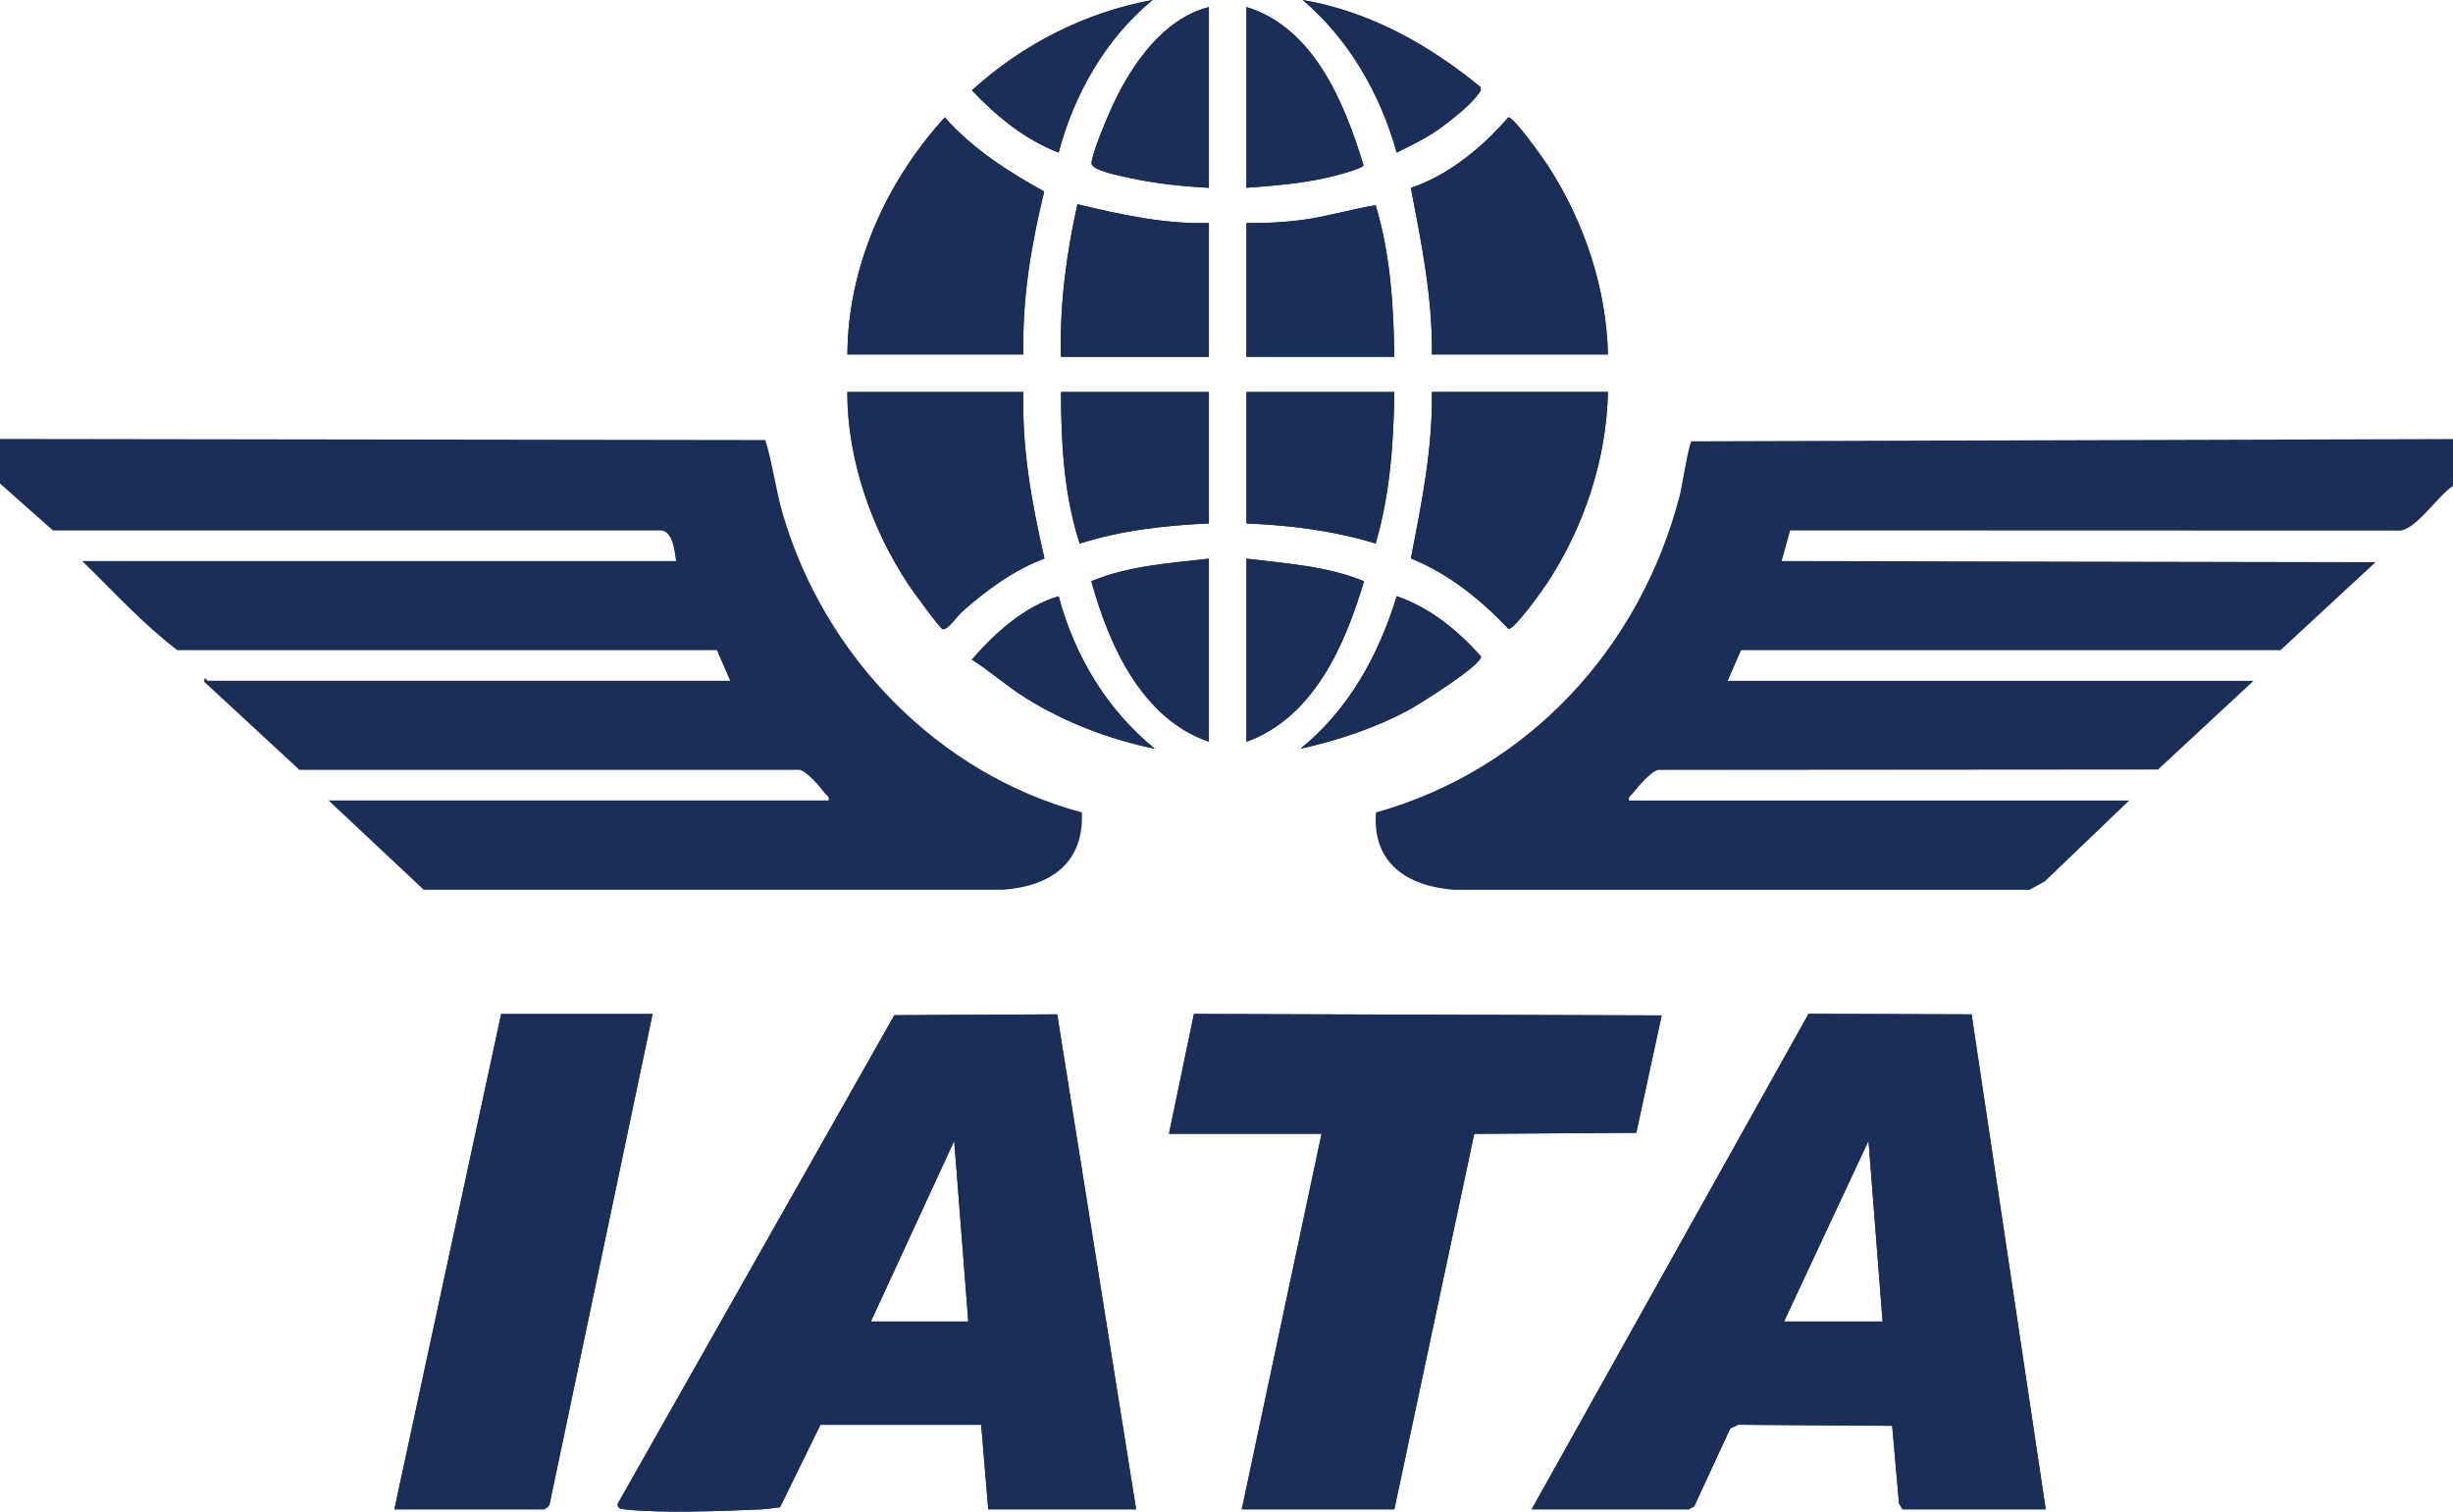
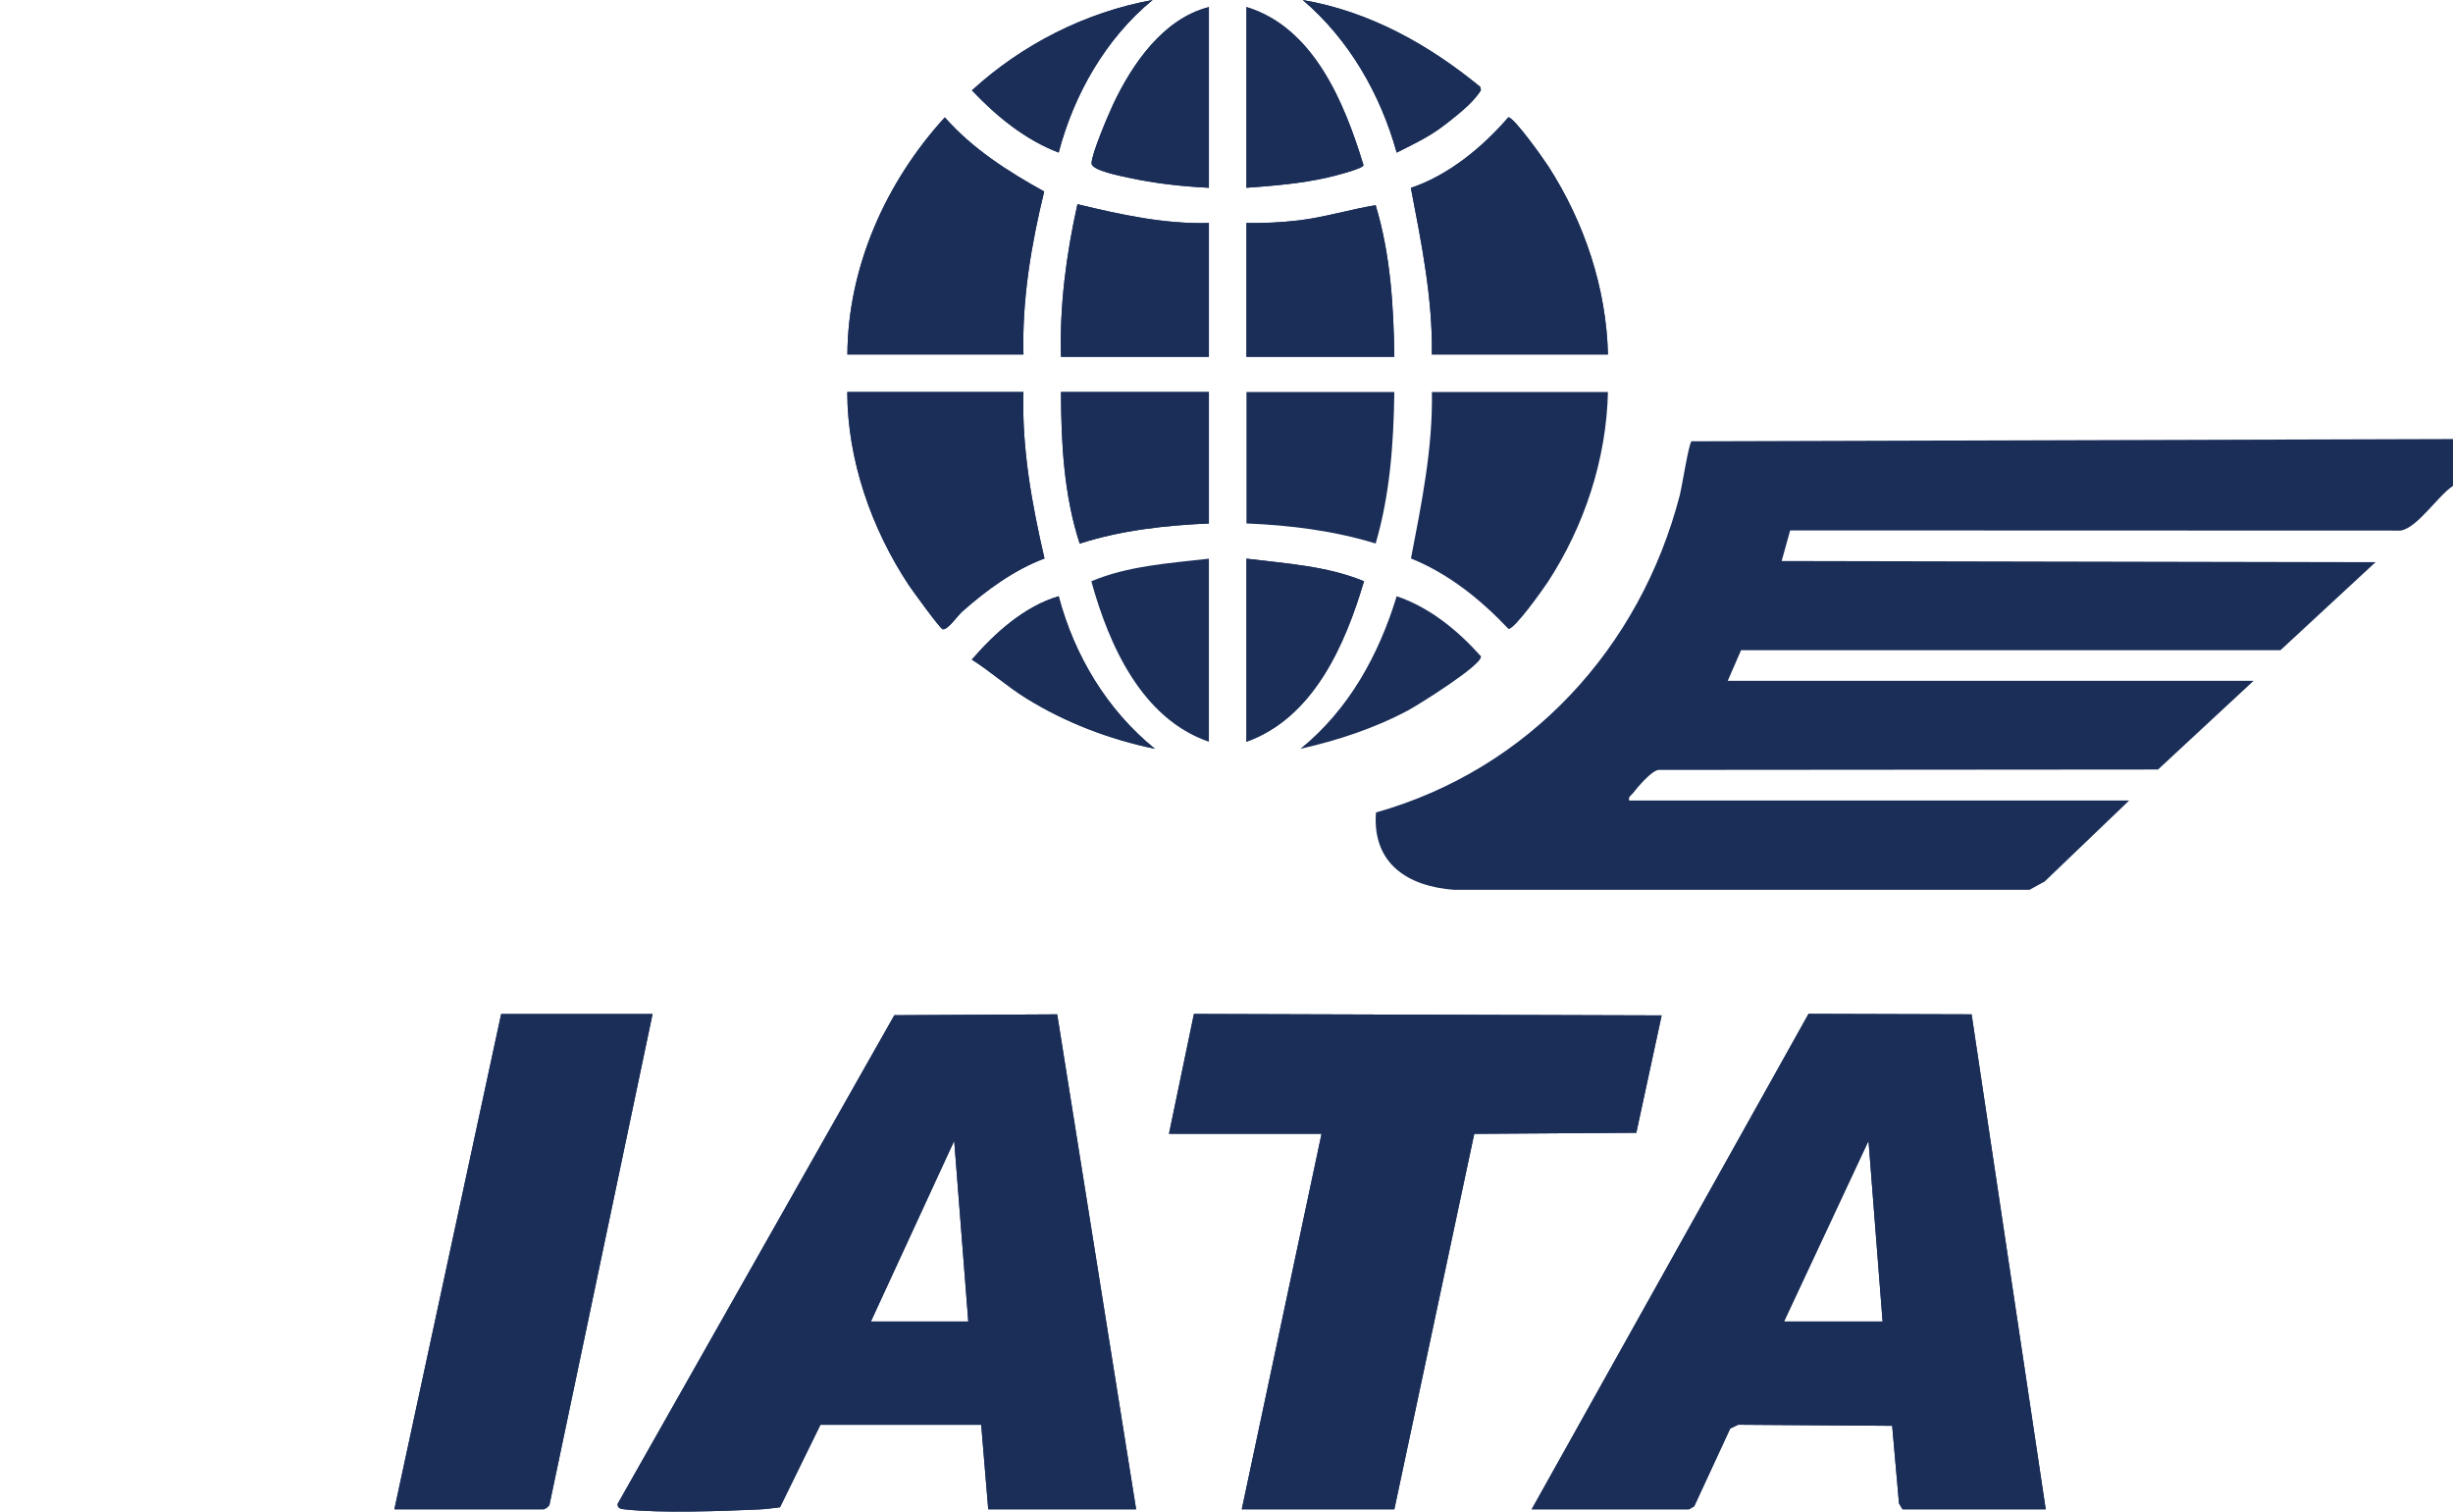
<svg xmlns="http://www.w3.org/2000/svg" id="Layer_1" data-name="Layer 1" viewBox="0 0 250.8 154.55">
  <defs>
    <style> .cls-1 { fill: #1a2e58; } </style>
  </defs>
  <path class="cls-1" d="M99.37,9.24c2.5,2.64,5.44,5.05,8.87,6.36,1.56-5.94,4.8-11.65,9.6-15.6-6.87,1.25-13.34,4.55-18.47,9.24ZM151.34,8.88c-5.25-4.32-11.35-7.73-18.14-8.88,4.73,4.03,7.94,9.62,9.6,15.6,1.44-.73,2.93-1.42,4.25-2.35.95-.65,3.16-2.41,3.8-3.27.19-.26.42-.49.56-.78l-.07-.32ZM113.79,10.71c-.49,1.06-2.2,5.07-2.18,5.99.02.74,3.04,1.3,3.78,1.47,2.69.59,5.46.89,8.21,1.03V.72c-4.67,1.19-7.85,5.82-9.81,9.99ZM127.44.72v18.48c2.71-.2,5.56-.43,8.21-1.03.6-.13,3.67-.9,3.76-1.27-1.92-6.32-5.07-14.09-11.97-16.18ZM106.76,19.58c-3.73-2.06-7.31-4.35-10.16-7.58-5.99,6.55-9.91,15.26-9.96,24.24h18c-.15-5.62.79-11.22,2.12-16.66ZM158.31,17.01c-.46-.72-3.59-5.13-4.1-5.01-2.61,3.04-6.11,5.93-9.96,7.21,1.08,5.62,2.23,11.27,2.15,17.03h18c-.17-6.83-2.41-13.51-6.09-19.23ZM110.16,20.88c-1.14,5.11-1.83,10.34-1.68,15.6h15.12v-13.68c-4.57.13-9.04-.87-13.44-1.92ZM140.65,20.98c-2.62.43-5.19,1.23-7.84,1.55-1.77.21-3.59.3-5.37.27v13.68h15.12c-.07-5.2-.39-10.5-1.91-15.5ZM104.64,40.08h-18c0,6.94,2.48,14,6.29,19.75.37.57,3.17,4.42,3.44,4.5.51.15,1.51-1.36,2.03-1.81,2.49-2.2,5.26-4.23,8.39-5.42-1.29-5.57-2.33-11.27-2.15-17.02ZM108.48,40.08c.01,5.19.29,10.54,1.91,15.5,4.27-1.37,8.73-1.86,13.21-2.06v-13.44h-15.12ZM127.44,40.08v13.44c4.48.18,8.92.74,13.21,2.05,1.47-5.01,1.84-10.28,1.91-15.49h-15.12ZM146.4,40.08c.1,5.76-1.06,11.41-2.14,17.02,3.86,1.56,7.13,4.2,9.97,7.2.59.11,3.57-4.1,4.03-4.8,3.74-5.74,5.98-12.54,6.14-19.42h-18ZM111.58,59.43c1.8,6.53,5.15,14.05,12.02,16.41v-18.72c-4.04.47-8.24.72-12.02,2.31ZM127.44,57.12v18.72c6.86-2.47,10.09-9.9,12.02-16.41-3.8-1.57-7.99-1.81-12.02-2.31ZM108.24,60.96c-3.49,1.03-6.52,3.75-8.88,6.48,1.92,1.21,3.6,2.74,5.54,3.94,4.03,2.5,8.53,4.21,13.18,5.18-4.9-3.97-8.23-9.53-9.84-15.6ZM142.8,60.96c-1.84,6.03-4.9,11.59-9.84,15.6,3.83-.86,7.59-2.1,11.05-3.95,1.08-.59,7.56-4.63,7.41-5.5-2.36-2.64-5.22-5-8.62-6.15ZM122.07,103.67l-2.55,12.25h15.6l-8.16,38.4h15.6l8.17-38.39,16.57-.11,2.59-12-47.82-.15ZM51.24,103.68l-10.92,50.64h15.24c.15,0,.64-.32.64-.57l10.52-50.07h-15.48ZM108.09,103.71l-16.65.09-28.29,49.96c-.05.52.44.53.8.57,3.56.4,9.97.17,13.7,0,.71-.03,1.41-.14,2.1-.22l4.13-8.43h16.44l.72,8.64h15.12l-8.07-50.61ZM89.04,135.12l8.52-18.48,1.44,18.48h-9.96ZM201.58,103.71l-16.67-.05-28.31,50.66h16.08l.54-.31,3.68-7.95.81-.39,15.75.11.7,7.94.36.6h14.64l-7.58-50.61ZM182.4,135.12l8.64-18.48,1.44,18.48h-10.08Z" />
-   <path class="cls-1" d="M0,44.88l78.25.11c.76,2.46,1.06,5.07,1.79,7.57,4.25,14.53,15.87,26.57,30.57,30.5.24,5.19-3.2,7.54-8.01,7.91h-59.28s-9.73-9.13-9.73-9.13h51.12c.1-.42-.17-.48-.36-.72-.5-.66-1.91-2.32-2.63-2.41H30.61s-9.72-8.99-9.72-8.99c-.06-.73.26-.12.36-.12h53.4l-1.36-3.13H18.12c-3.52-2.68-6.55-6.02-9.72-9.11h60.72c-.13-.98-.34-3.06-1.55-3.13H5.41s-5.41-4.79-5.41-4.79v-4.56Z" />
  <path class="cls-1" d="M250.8,44.88v4.8c-1.53.99-3.68,4.36-5.39,4.57l-62.38-.02-.87,3.13,60.72.12-9.72,9h-55.15s-1.36,3.13-1.36,3.13h53.76l-9.77,9.07-51.08.04c-.72.1-2.12,1.75-2.63,2.41-.19.24-.46.3-.36.72h51.12l-8.64,8.28-1.55.85h-58.82c-4.76-.35-8.39-2.69-8-7.91,15.62-4.4,27.01-16.82,31.06-32.42.23-.9.91-5.25,1.2-5.53l77.88-.23Z" />
  <path class="cls-1" d="M108.09,103.71l-16.65.09-28.29,49.96c-.05.52.44.53.8.57,3.56.4,9.97.17,13.7,0,.71-.03,1.41-.14,2.1-.22l4.13-8.43h16.44l.72,8.64h15.12l-8.07-50.61ZM89.04,135.12l8.52-18.48,1.44,18.48h-9.96Z" />
  <path class="cls-1" d="M201.58,103.71l-16.67-.05-28.31,50.66h16.08l.54-.31,3.68-7.95.81-.39,15.75.11.7,7.94.36.6h14.64l-7.58-50.61ZM182.4,135.12l8.64-18.48,1.44,18.48h-10.08Z" />
  <polygon class="cls-1" points="119.52 115.92 122.07 103.67 169.89 103.82 167.3 115.82 150.73 115.93 142.56 154.32 126.96 154.32 135.12 115.92 119.52 115.92" />
  <path class="cls-1" d="M66.72,103.68l-10.52,50.07c0,.26-.49.57-.64.57h-15.24l10.92-50.64h15.48Z" />
-   <path class="cls-1" d="M164.4,40.08c-.16,6.88-2.4,13.68-6.14,19.42-.46.7-3.43,4.91-4.03,4.8-2.84-3-6.11-5.64-9.98-7.21,1.09-5.61,2.25-11.26,2.14-17.02h18Z" />
  <path class="cls-1" d="M104.64,40.08c-.18,5.75.86,11.45,2.15,17.02-3.14,1.18-5.9,3.21-8.4,5.41-.51.45-1.52,1.97-2.03,1.81-.27-.08-3.07-3.93-3.45-4.49-3.81-5.75-6.28-12.81-6.29-19.75h18Z" />
  <path class="cls-1" d="M104.64,36.24h-18c.05-8.98,3.97-17.69,9.96-24.24,2.85,3.22,6.43,5.51,10.16,7.58-1.33,5.44-2.27,11.04-2.12,16.66Z" />
  <path class="cls-1" d="M164.4,36.24h-18c.08-5.76-1.07-11.41-2.15-17.03,3.85-1.29,7.34-4.18,9.96-7.21.51-.12,3.64,4.29,4.1,5.01,3.67,5.72,5.92,12.4,6.09,19.23Z" />
  <path class="cls-1" d="M123.6,22.8v13.68h-15.12c-.15-5.26.54-10.49,1.68-15.6,4.4,1.06,8.87,2.05,13.44,1.92Z" />
  <path class="cls-1" d="M142.56,36.48h-15.12v-13.68c1.78.03,3.6-.06,5.37-.27,2.65-.32,5.22-1.12,7.84-1.55,1.51,5.01,1.83,10.3,1.91,15.5Z" />
  <path class="cls-1" d="M123.6,40.08v13.44c-4.48.2-8.94.69-13.21,2.06-1.62-4.96-1.9-10.31-1.91-15.5h15.12Z" />
-   <path class="cls-1" d="M142.56,40.08c-.07,5.21-.44,10.48-1.91,15.49-4.28-1.31-8.73-1.87-13.21-2.05v-13.44h15.12Z" />
-   <path class="cls-1" d="M123.6,57.12v18.72c-6.87-2.36-10.22-9.88-12.02-16.41,3.78-1.59,7.98-1.84,12.02-2.31Z" />
  <path class="cls-1" d="M123.6.72v18.48c-2.75-.14-5.52-.44-8.21-1.03-.74-.16-3.77-.72-3.79-1.46-.02-.92,1.69-4.93,2.19-5.99,1.96-4.17,5.13-8.8,9.81-9.99Z" />
  <path class="cls-1" d="M127.44,57.12c4.03.5,8.22.74,12.02,2.31-1.93,6.51-5.16,13.95-12.02,16.41v-18.72Z" />
  <path class="cls-1" d="M127.44,19.2V.72c6.9,2.09,10.05,9.86,11.97,16.18-.09.37-3.16,1.14-3.76,1.27-2.65.6-5.5.83-8.21,1.03Z" />
  <path class="cls-1" d="M117.84,0c-4.8,3.95-8.04,9.65-9.6,15.6-3.43-1.31-6.37-3.72-8.87-6.36C104.5,4.55,110.97,1.25,117.84,0Z" />
-   <path class="cls-1" d="M132.96,76.56c4.94-4.01,8-9.57,9.84-15.6,3.4,1.15,6.26,3.51,8.62,6.15.15.86-6.33,4.91-7.42,5.49-3.46,1.86-7.21,3.1-11.05,3.95Z" />
  <path class="cls-1" d="M108.24,60.96c1.61,6.07,4.95,11.64,9.84,15.6-4.65-.96-9.14-2.67-13.18-5.18-1.94-1.2-3.62-2.73-5.54-3.94,2.36-2.73,5.39-5.45,8.88-6.48Z" />
  <path class="cls-1" d="M150.85,9.98c-.65.86-2.85,2.62-3.8,3.28-1.33.92-2.81,1.62-4.25,2.35-1.66-5.98-4.87-11.57-9.6-15.6,6.79,1.15,12.89,4.56,18.14,8.87l.08.32c-.14.29-.37.53-.56.78Z" />
</svg>